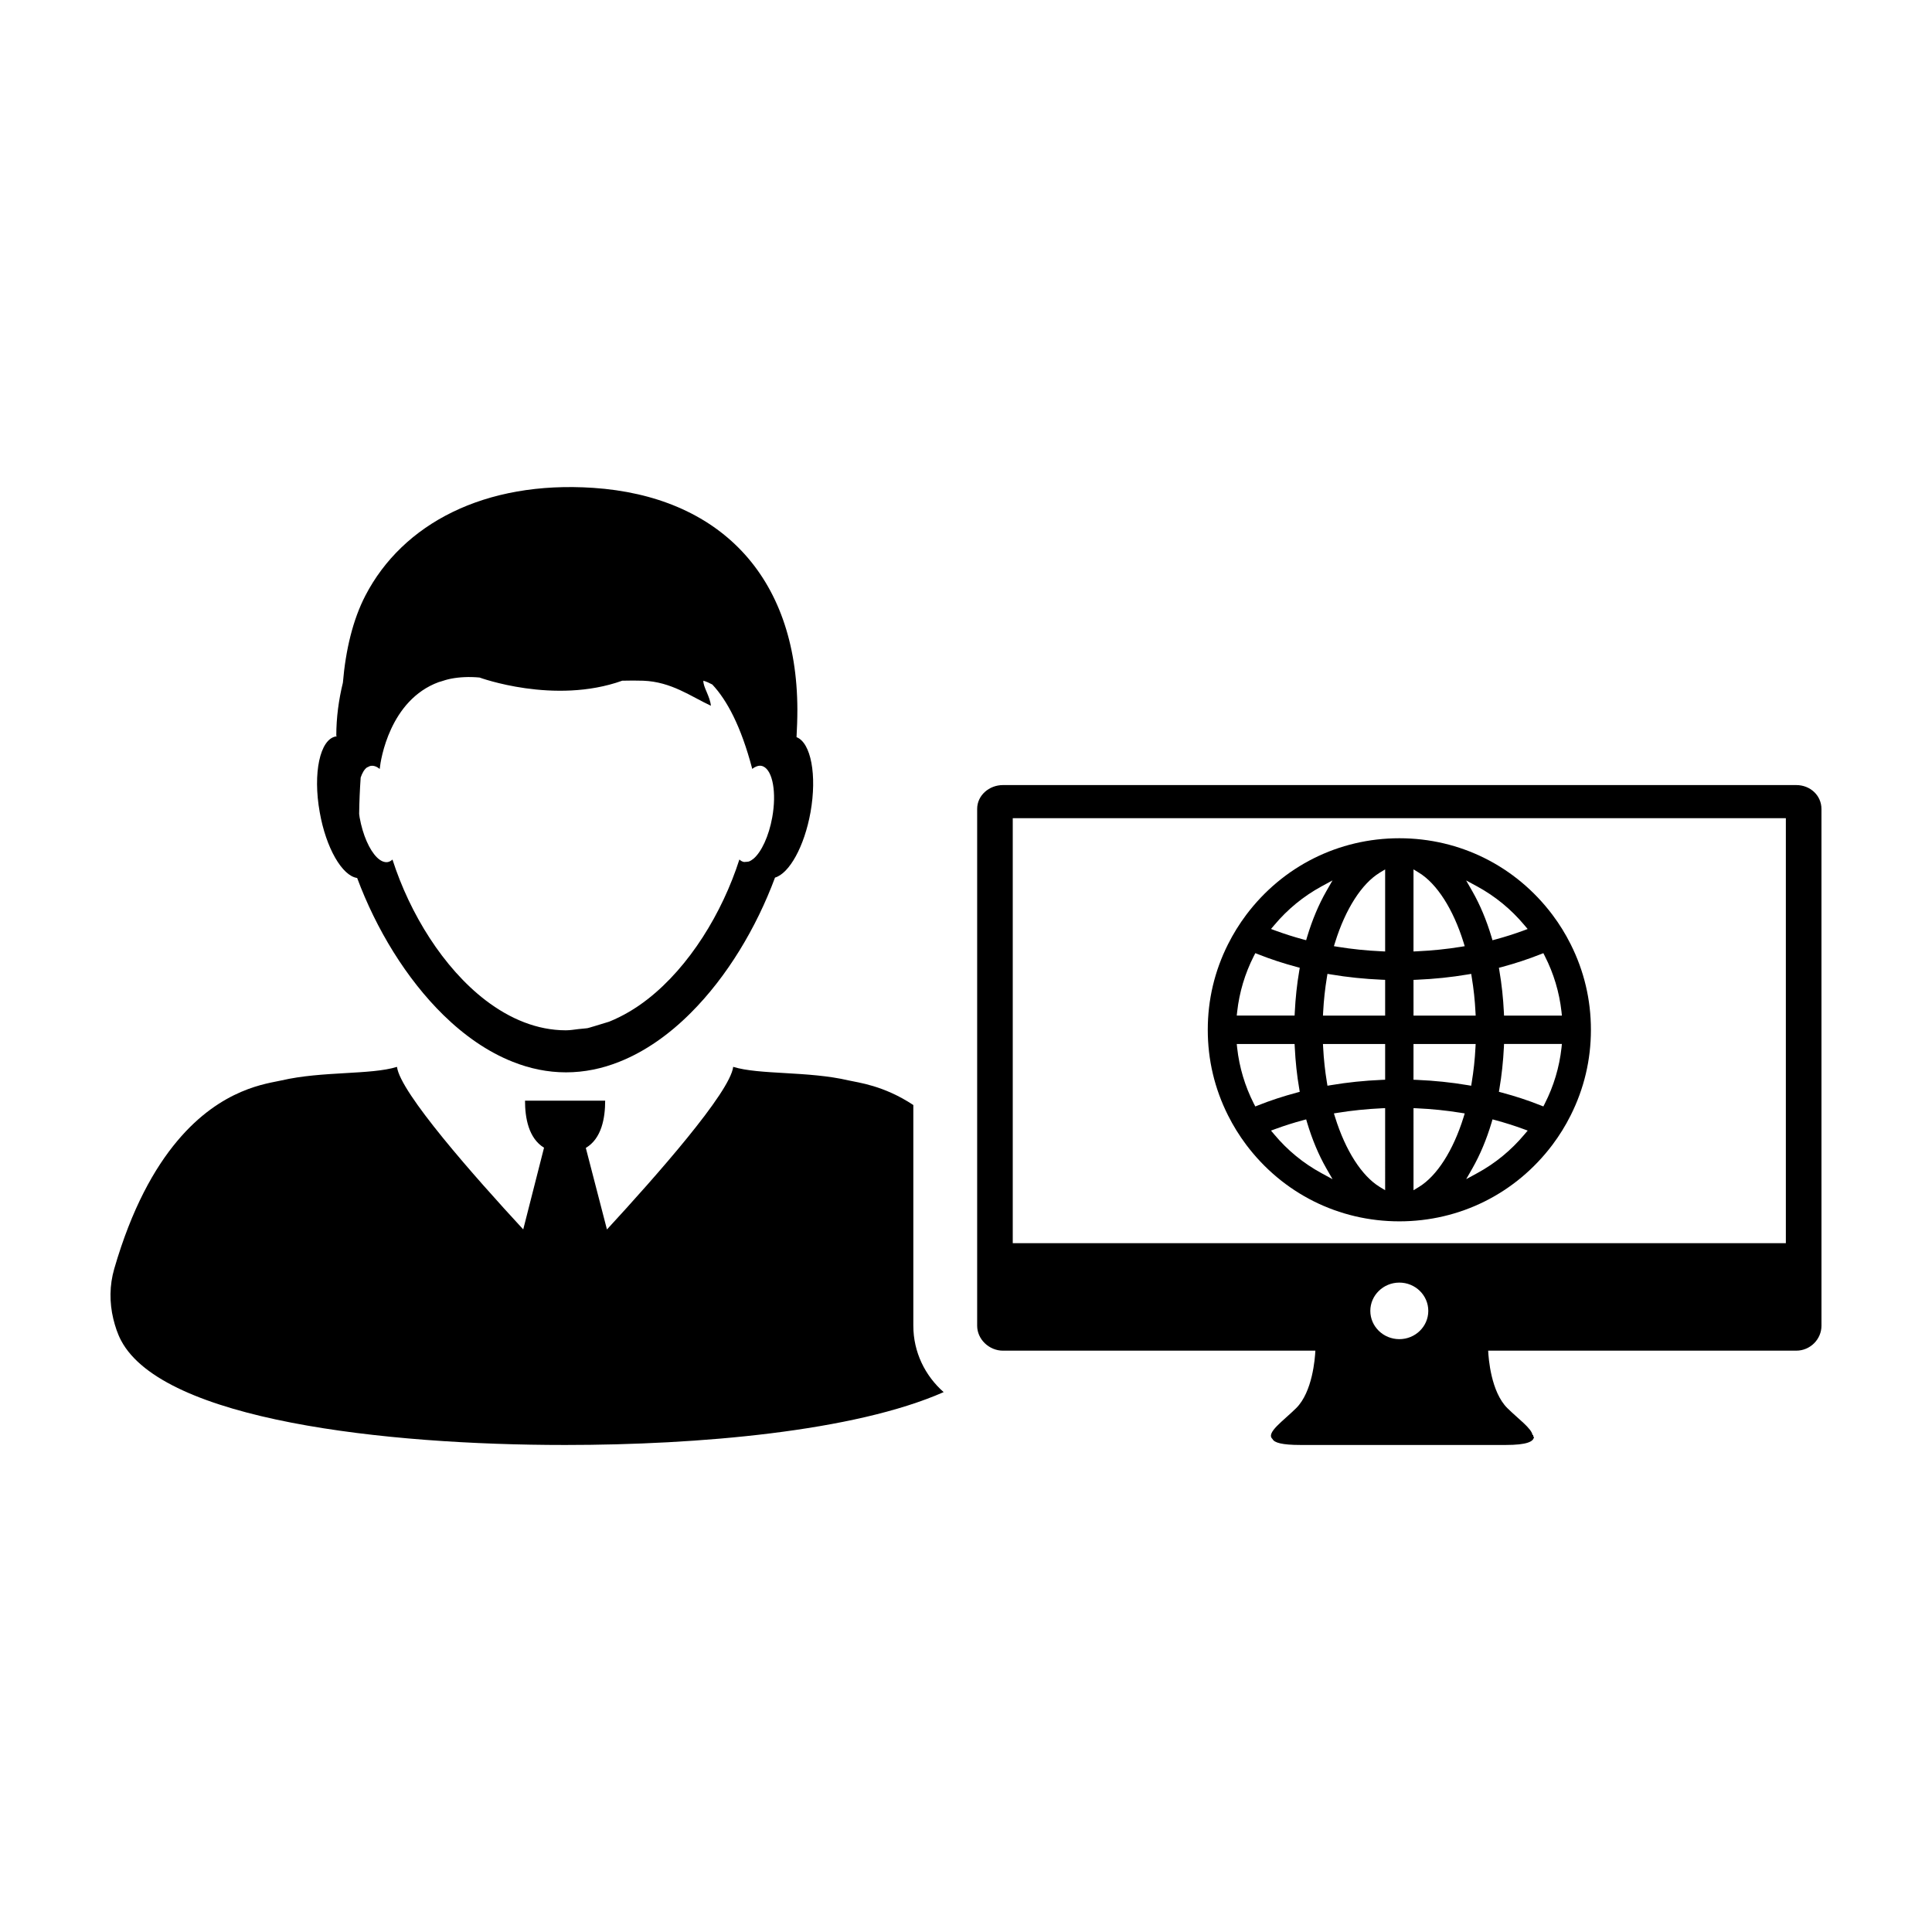
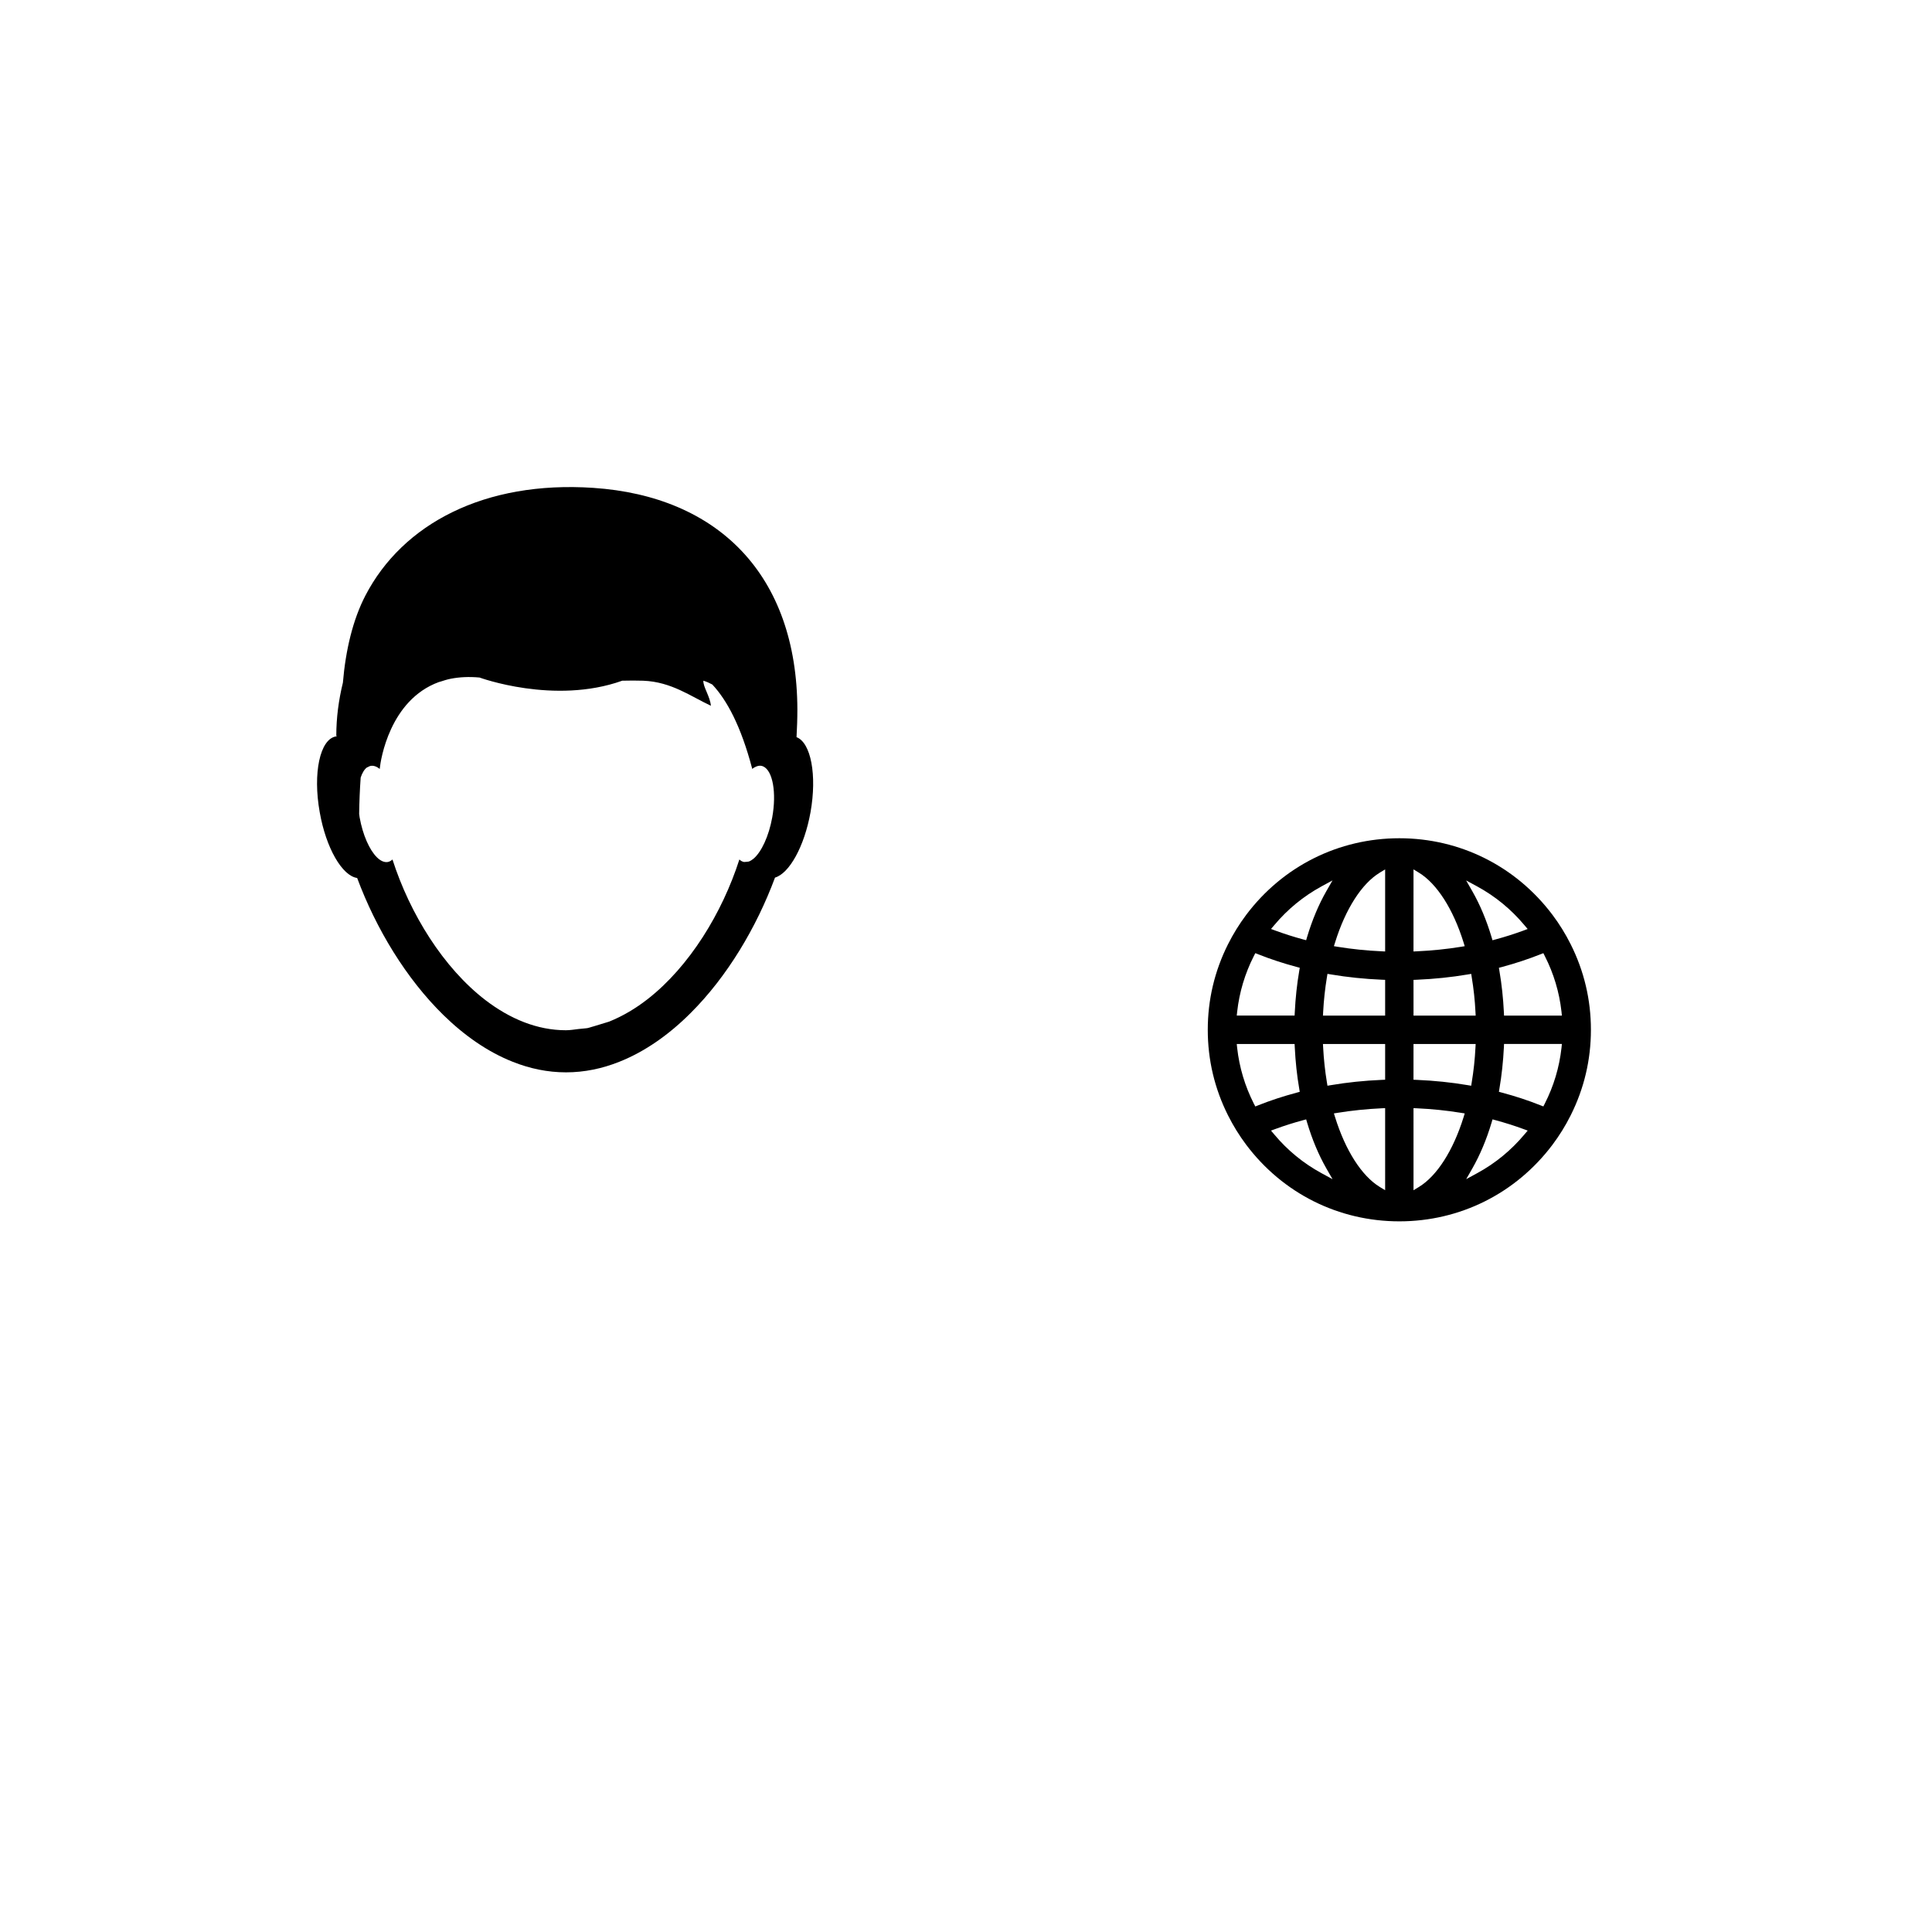
<svg xmlns="http://www.w3.org/2000/svg" fill="#000000" width="800px" height="800px" version="1.1" viewBox="144 144 512 512">
  <g>
-     <path d="m238.65 376.67c5.039 13.551 13.02 26.695 22.871 36.34 5.578 5.453 11.758 9.766 18.355 12.375 4.527 1.805 9.254 2.797 14.121 2.797 4.856 0 9.578-0.984 14.121-2.797 6.82-2.707 13.215-7.219 18.941-12.957 9.617-9.594 17.375-22.547 22.328-35.859 3.793-1.113 7.777-8.23 9.41-17.32 1.754-9.859 0.102-18.449-3.707-19.895 0.133-2.414 0.223-4.836 0.223-7.336-0.102-35.734-21.055-56.508-54.09-58.73-28.797-1.93-50.512 9.512-60.387 28.539-3.32 6.398-5.231 14.402-5.965 23.09-1.109 4.535-1.75 9.234-1.75 14.105h0.105c0 0.047-0.004 0.074-0.004 0.121-0.082 0.004-0.145 0.016-0.211 0.02-4.223 0.742-6.137 9.734-4.281 20.078 1.668 9.523 5.965 16.879 9.918 17.43zm0.934-26.621c0.418-1.219 0.961-2.168 1.668-2.672 0.121-0.059 0.242-0.082 0.324-0.137 0.207-0.117 0.418-0.242 0.645-0.273h0.012c0.781-0.137 1.594 0.16 2.398 0.805h0.004c0-0.059 0.016-0.121 0.016-0.18 0.211-2.18 2.625-18.07 15.637-22.836 0.152-0.059 0.336-0.086 0.492-0.137 0.863-0.289 1.738-0.562 2.695-0.75 2.258-0.438 4.793-0.578 7.613-0.316 0 0 19.793 7.285 37.812 0.84 1.945-0.047 3.828-0.055 5.566 0.004 7.457 0.289 12.574 4.141 17.914 6.629h0.012c-0.207-2.449-2.074-4.957-1.996-6.629v-0.004c0.855 0.246 1.633 0.613 2.371 1.008 3.859 4.117 7.586 10.992 10.551 22.238 0 0.055 0 0.098 0.012 0.137 0 0 0.012-0.004 0.012-0.016s0 0 0.02-0.012v0.023l0.039-0.055c0.348-0.266 0.684-0.441 1.031-0.586 0.441-0.172 0.883-0.258 1.309-0.18 0.195 0.031 0.387 0.102 0.562 0.18 2.469 1.152 3.527 6.902 2.348 13.469-0.902 5.023-2.863 9.16-4.941 10.949-0.414 0.348-0.848 0.609-1.258 0.762-0.066 0.02-0.125 0.02-0.203 0.035l-0.551 0.059h-0.156c-0.125 0-0.238 0.051-0.352 0.031-0.449-0.07-0.875-0.301-1.25-0.664v0.016c-4.559 14.207-13.262 28.363-24.254 36.961-3.219 2.519-6.637 4.539-10.195 5.981-0.066 0.031-0.133 0.047-0.191 0.066l-4.062 1.238c-0.105 0.031-0.215 0.066-0.328 0.09-0.402 0.098-0.777 0.273-1.188 0.344-0.125 0.023-0.258 0.031-0.395 0.051l-1.578 0.156c-0.133 0.012-0.258 0.02-0.387 0.035-1.129 0.133-2.254 0.332-3.394 0.332-7.617 0-14.816-3.023-21.27-7.945-11.191-8.574-20.059-22.898-24.688-37.301h-0.004c-0.387 0.348-0.797 0.574-1.238 0.66h-0.004c-0.941 0.156-1.953-0.316-2.902-1.266-1.949-1.945-3.719-5.871-4.559-10.57-0.055-0.312-0.082-0.625-0.125-0.926 0.047-3.297 0.18-6.492 0.406-9.645z" />
-     <path d="m386.04 495.33v-58.488c-7.879-5.215-14.641-5.941-17.168-6.523-10.695-2.504-23.648-1.445-30.566-3.594-0.82 6.793-20.539 29.078-33.457 43.098l-5.602-21.613c4.207-2.484 5.129-7.961 5.129-12.516h-21.242c0 4.516 0.918 9.945 5.039 12.461l-5.512 21.652c-12.922-13.992-32.648-36.293-33.453-43.074-6.926 2.152-19.871 1.094-30.582 3.582-3.578 0.848-15.809 1.93-27.641 16.043-6.086 7.246-12.078 17.906-16.711 33.883-1.27 4.375-1.285 8.961-0.246 13.273 0.492 1.996 1.113 3.941 2.066 5.738 11.184 21.148 70.008 27.68 117.6 27.68h0.07 0.074c35.211 0 76.574-3.57 100.24-14.008-4.918-4.328-8.035-10.594-8.035-17.594z" />
-     <path d="m620.04 352.05h-210.23c-3.688 0-6.852 2.734-6.852 6.324v136.96c0 3.598 3.164 6.609 6.852 6.609h82.777c-0.102 2.062-0.754 10.918-5.078 15.219-3.394 3.375-8.125 6.555-6.281 8.191 0.453 0.988 2.562 1.578 7.406 1.578h26.375 1.676 26.383c5.516 0 7.426-0.875 7.445-2.195h-0.191l0.004-0.445h-0.191c-0.238-1.754-3.906-4.379-6.68-7.133-4.324-4.301-4.984-13.156-5.074-15.219h81.656c3.684 0 6.672-3.012 6.672-6.609v-12.676l-0.004-124.27c-0.004-3.59-2.984-6.332-6.668-6.332zm-105.2 146.84c-4.246 0-7.691-3.359-7.691-7.492 0-4.133 3.449-7.496 7.691-7.496s7.672 3.367 7.672 7.496c0 4.133-3.434 7.492-7.672 7.492zm102.43-25.434h-204.88v-112.63h204.88z" />
+     <path d="m238.65 376.67c5.039 13.551 13.02 26.695 22.871 36.34 5.578 5.453 11.758 9.766 18.355 12.375 4.527 1.805 9.254 2.797 14.121 2.797 4.856 0 9.578-0.984 14.121-2.797 6.82-2.707 13.215-7.219 18.941-12.957 9.617-9.594 17.375-22.547 22.328-35.859 3.793-1.113 7.777-8.23 9.41-17.32 1.754-9.859 0.102-18.449-3.707-19.895 0.133-2.414 0.223-4.836 0.223-7.336-0.102-35.734-21.055-56.508-54.09-58.73-28.797-1.93-50.512 9.512-60.387 28.539-3.32 6.398-5.231 14.402-5.965 23.09-1.109 4.535-1.75 9.234-1.75 14.105h0.105c0 0.047-0.004 0.074-0.004 0.121-0.082 0.004-0.145 0.016-0.211 0.02-4.223 0.742-6.137 9.734-4.281 20.078 1.668 9.523 5.965 16.879 9.918 17.43zm0.934-26.621c0.418-1.219 0.961-2.168 1.668-2.672 0.121-0.059 0.242-0.082 0.324-0.137 0.207-0.117 0.418-0.242 0.645-0.273h0.012c0.781-0.137 1.594 0.16 2.398 0.805h0.004c0-0.059 0.016-0.121 0.016-0.18 0.211-2.18 2.625-18.07 15.637-22.836 0.152-0.059 0.336-0.086 0.492-0.137 0.863-0.289 1.738-0.562 2.695-0.75 2.258-0.438 4.793-0.578 7.613-0.316 0 0 19.793 7.285 37.812 0.84 1.945-0.047 3.828-0.055 5.566 0.004 7.457 0.289 12.574 4.141 17.914 6.629h0.012c-0.207-2.449-2.074-4.957-1.996-6.629v-0.004c0.855 0.246 1.633 0.613 2.371 1.008 3.859 4.117 7.586 10.992 10.551 22.238 0 0.055 0 0.098 0.012 0.137 0 0 0.012-0.004 0.012-0.016s0 0 0.02-0.012v0.023l0.039-0.055c0.348-0.266 0.684-0.441 1.031-0.586 0.441-0.172 0.883-0.258 1.309-0.18 0.195 0.031 0.387 0.102 0.562 0.18 2.469 1.152 3.527 6.902 2.348 13.469-0.902 5.023-2.863 9.16-4.941 10.949-0.414 0.348-0.848 0.609-1.258 0.762-0.066 0.02-0.125 0.02-0.203 0.035l-0.551 0.059h-0.156c-0.125 0-0.238 0.051-0.352 0.031-0.449-0.07-0.875-0.301-1.25-0.664c-4.559 14.207-13.262 28.363-24.254 36.961-3.219 2.519-6.637 4.539-10.195 5.981-0.066 0.031-0.133 0.047-0.191 0.066l-4.062 1.238c-0.105 0.031-0.215 0.066-0.328 0.09-0.402 0.098-0.777 0.273-1.188 0.344-0.125 0.023-0.258 0.031-0.395 0.051l-1.578 0.156c-0.133 0.012-0.258 0.02-0.387 0.035-1.129 0.133-2.254 0.332-3.394 0.332-7.617 0-14.816-3.023-21.27-7.945-11.191-8.574-20.059-22.898-24.688-37.301h-0.004c-0.387 0.348-0.797 0.574-1.238 0.66h-0.004c-0.941 0.156-1.953-0.316-2.902-1.266-1.949-1.945-3.719-5.871-4.559-10.57-0.055-0.312-0.082-0.625-0.125-0.926 0.047-3.297 0.18-6.492 0.406-9.645z" />
    <path d="m474.26 447.38c9.707 12.898 24.5 20.289 40.582 20.289 16.066 0 30.867-7.394 40.578-20.293 1.828-2.434 3.461-5.062 4.832-7.812 3.559-7.094 5.356-14.715 5.356-22.656s-1.797-15.562-5.356-22.656c-1.371-2.75-3.004-5.379-4.832-7.812-9.707-12.898-24.5-20.297-40.578-20.297-16.078 0.004-30.875 7.402-40.582 20.297-1.82 2.43-3.449 5.055-4.832 7.812-3.559 7.094-5.356 14.711-5.356 22.656 0 7.941 1.797 15.562 5.356 22.656 1.383 2.762 3.012 5.391 4.832 7.816zm73.723-2.734c-3.531 4.211-7.738 7.664-12.523 10.262l-2.906 1.582 1.648-2.871c2.031-3.57 3.742-7.644 5.074-12.098l0.258-0.875 0.891 0.242c2.418 0.656 4.832 1.414 7.176 2.273l1.254 0.457zm9.828-22.93c-0.578 5.152-2.066 10.121-4.422 14.746l-0.383 0.754-0.797-0.312c-3.215-1.281-6.625-2.402-10.152-3.34l-0.832-0.227 0.141-0.84c0.598-3.512 0.992-7.188 1.18-10.938l0.039-0.898h15.332zm-5.602-24.805 0.797-0.312 0.383 0.762c2.359 4.621 3.844 9.578 4.422 14.742l0.105 1.043h-15.332l-0.039-0.891c-0.188-3.75-0.578-7.426-1.18-10.934l-0.141-0.848 0.832-0.215c3.535-0.957 6.945-2.074 10.152-3.348zm-16.754-18.008c4.785 2.606 8.992 6.055 12.523 10.27l0.863 1.023-1.254 0.465c-2.359 0.863-4.766 1.629-7.176 2.277l-0.887 0.238-0.258-0.875c-1.336-4.465-3.043-8.531-5.078-12.098l-1.648-2.875zm-16.863-4.508 1.43 0.871c4.769 2.91 9.078 9.645 11.824 18.453l0.316 1.031-1.062 0.172c-3.707 0.605-7.594 0.996-11.527 1.18l-0.984 0.047zm0 29.281 0.902-0.035c4.606-0.195 9.125-0.664 13.453-1.395l0.938-0.156 0.145 0.926c0.5 2.988 0.832 6.066 0.984 9.145l0.055 0.988h-16.473zm0 16.992h16.473l-0.055 0.988c-0.152 3.082-0.488 6.168-0.984 9.148l-0.145 0.926-0.938-0.156c-4.324-0.734-8.848-1.199-13.453-1.395l-0.902-0.039zm0 17 0.984 0.047c3.934 0.18 7.805 0.578 11.527 1.184l1.062 0.168-0.316 1.039c-2.746 8.805-7.047 15.539-11.824 18.449l-1.43 0.871zm-24.379 17.238c-4.797-2.609-9.004-6.055-12.52-10.262l-0.863-1.027 1.254-0.457c2.363-0.867 4.777-1.629 7.176-2.273l0.887-0.242 0.258 0.875c1.34 4.473 3.047 8.539 5.078 12.098l1.652 2.875zm16.863 4.516-1.43-0.871c-4.766-2.906-9.078-9.645-11.824-18.449l-0.324-1.039 1.074-0.168c3.688-0.598 7.57-0.996 11.527-1.184l0.977-0.047zm0-29.285-0.902 0.039c-4.602 0.195-9.129 0.664-13.445 1.395l-0.938 0.156-0.152-0.926c-0.492-2.984-0.828-6.055-0.988-9.148l-0.055-0.988h16.48zm0-16.996h-16.48l0.055-0.988c0.16-3.09 0.5-6.168 0.988-9.145l0.152-0.926 0.938 0.156c4.324 0.73 8.848 1.199 13.445 1.395l0.902 0.035zm-13.254-19.426c2.742-8.812 7.043-15.539 11.824-18.449l1.43-0.871v21.754l-0.977-0.047c-3.945-0.18-7.824-0.578-11.527-1.18l-1.074-0.176zm-16.129-4.543c3.516-4.203 7.723-7.656 12.52-10.27l2.918-1.586-1.652 2.875c-2.023 3.551-3.738 7.621-5.078 12.098l-0.258 0.875-0.891-0.238c-2.414-0.648-4.816-1.422-7.168-2.277l-1.254-0.465zm-9.828 22.926c0.574-5.152 2.062-10.113 4.414-14.742l0.395-0.762 0.789 0.309c3.219 1.281 6.629 2.398 10.156 3.34l0.828 0.223-0.137 0.84c-0.605 3.492-0.992 7.168-1.18 10.938l-0.047 0.891h-15.332zm15.215 8.57 0.047 0.898c0.188 3.762 0.574 7.445 1.18 10.938l0.137 0.84-0.828 0.227c-3.535 0.945-6.949 2.062-10.156 3.34l-0.789 0.312-0.395-0.754c-2.352-4.637-3.84-9.594-4.414-14.746l-0.109-1.047 15.328-0.004z" />
  </g>
</svg>